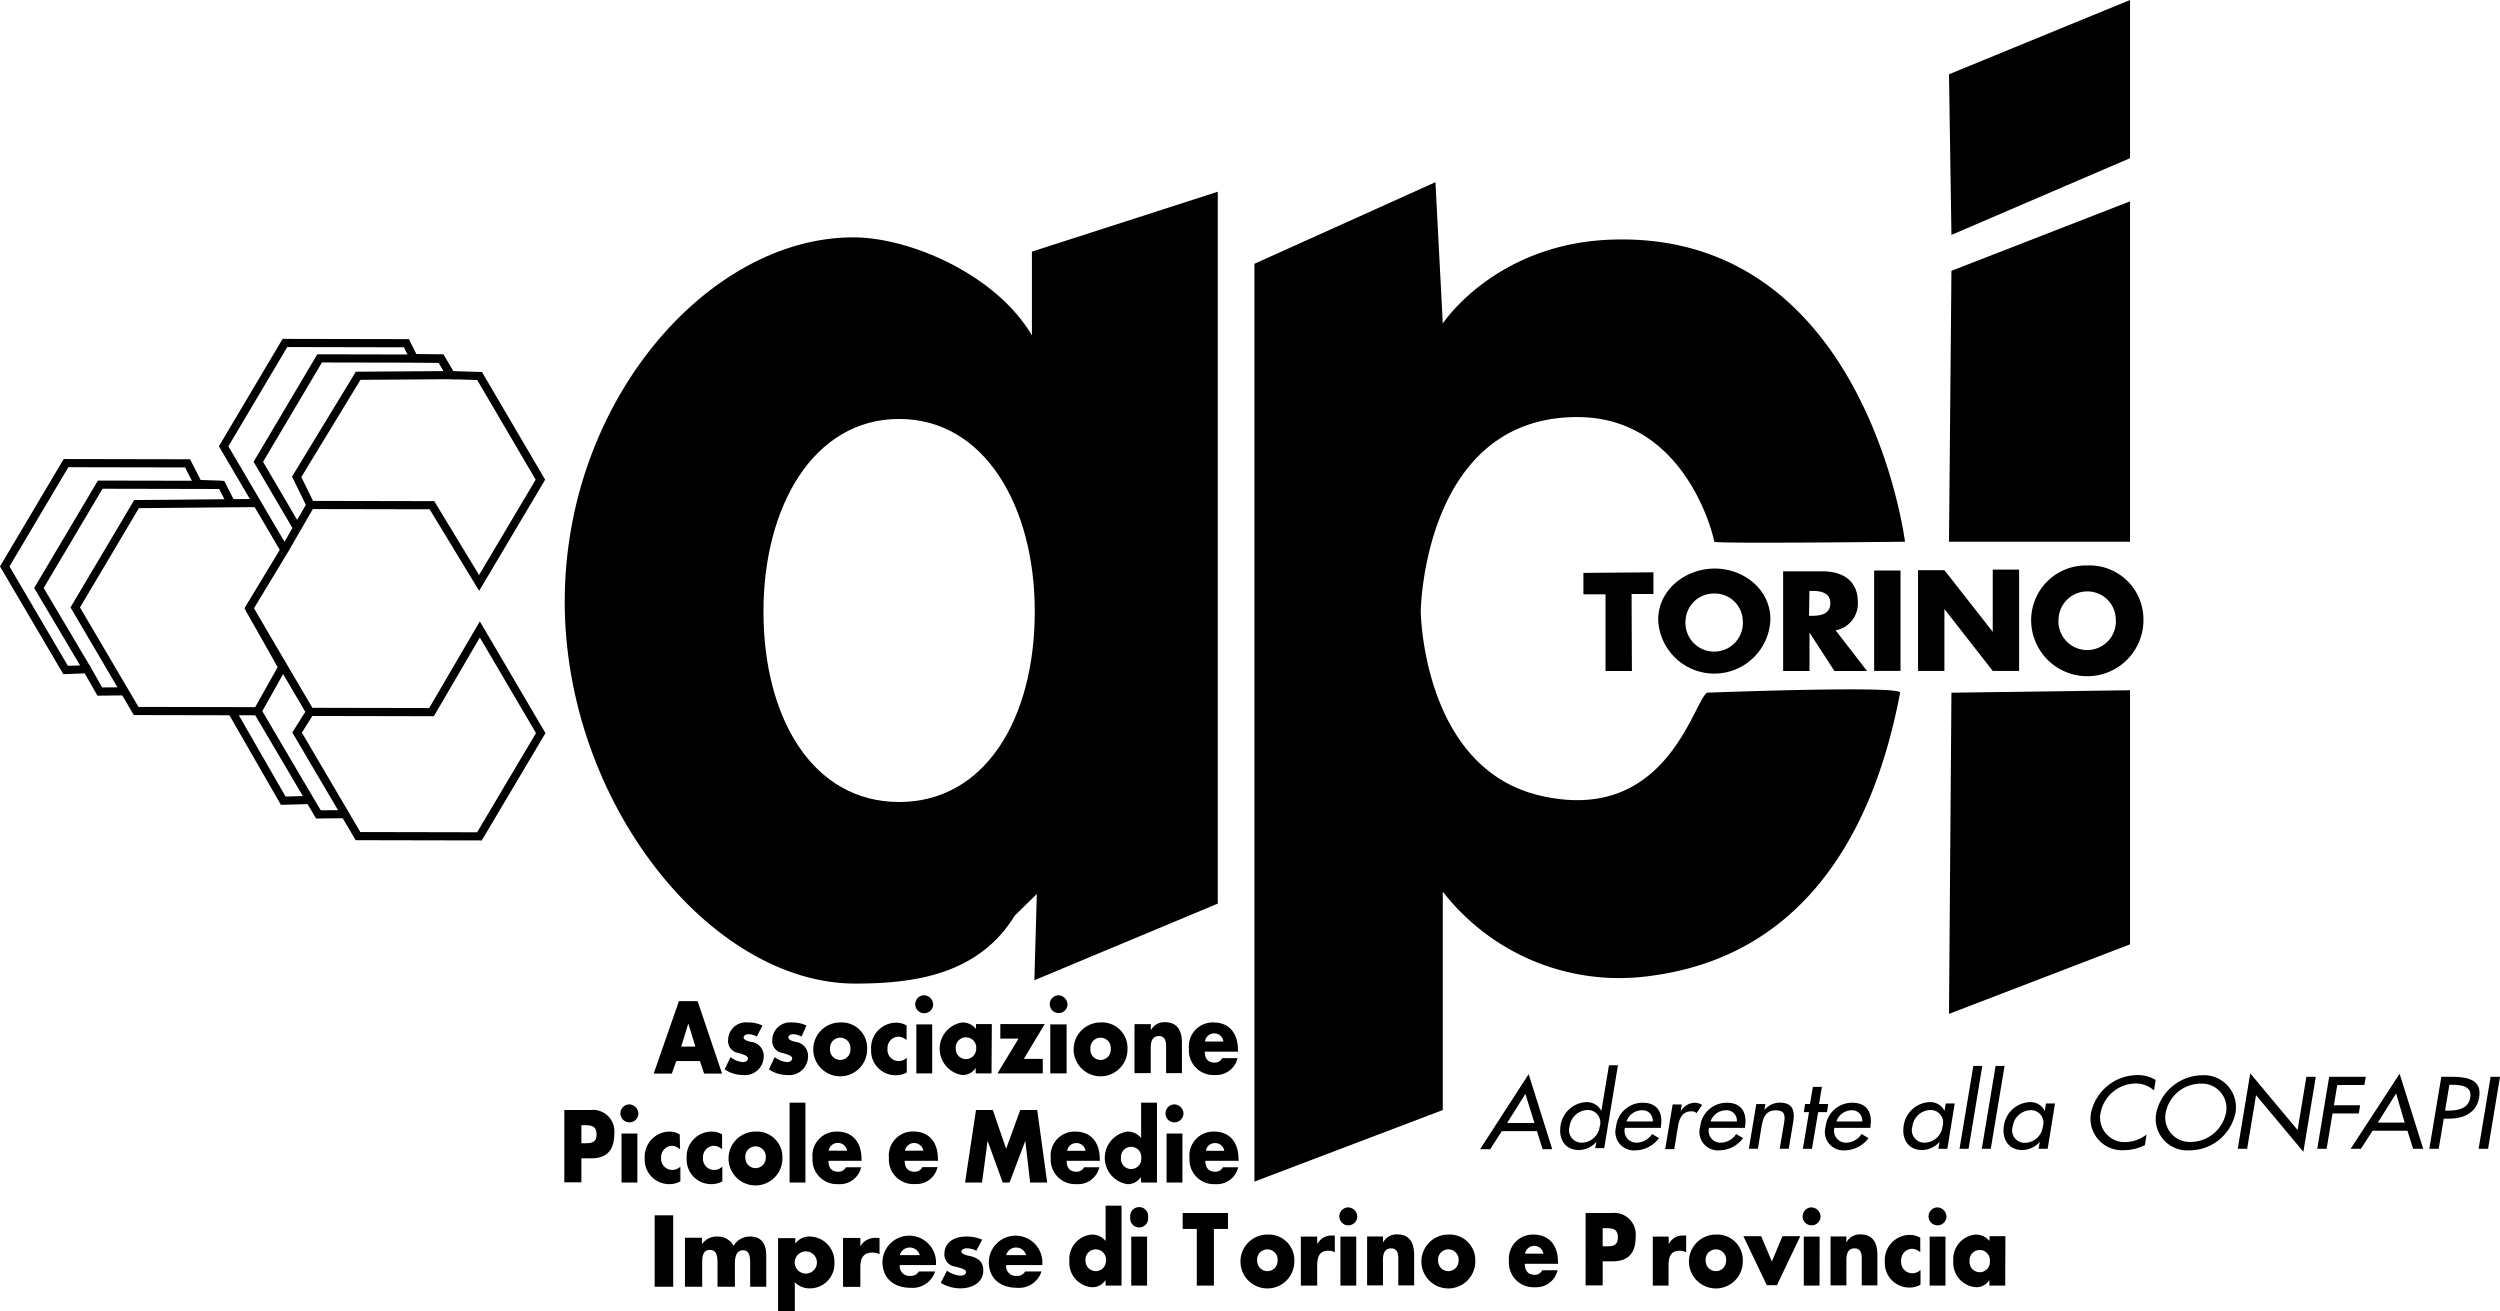
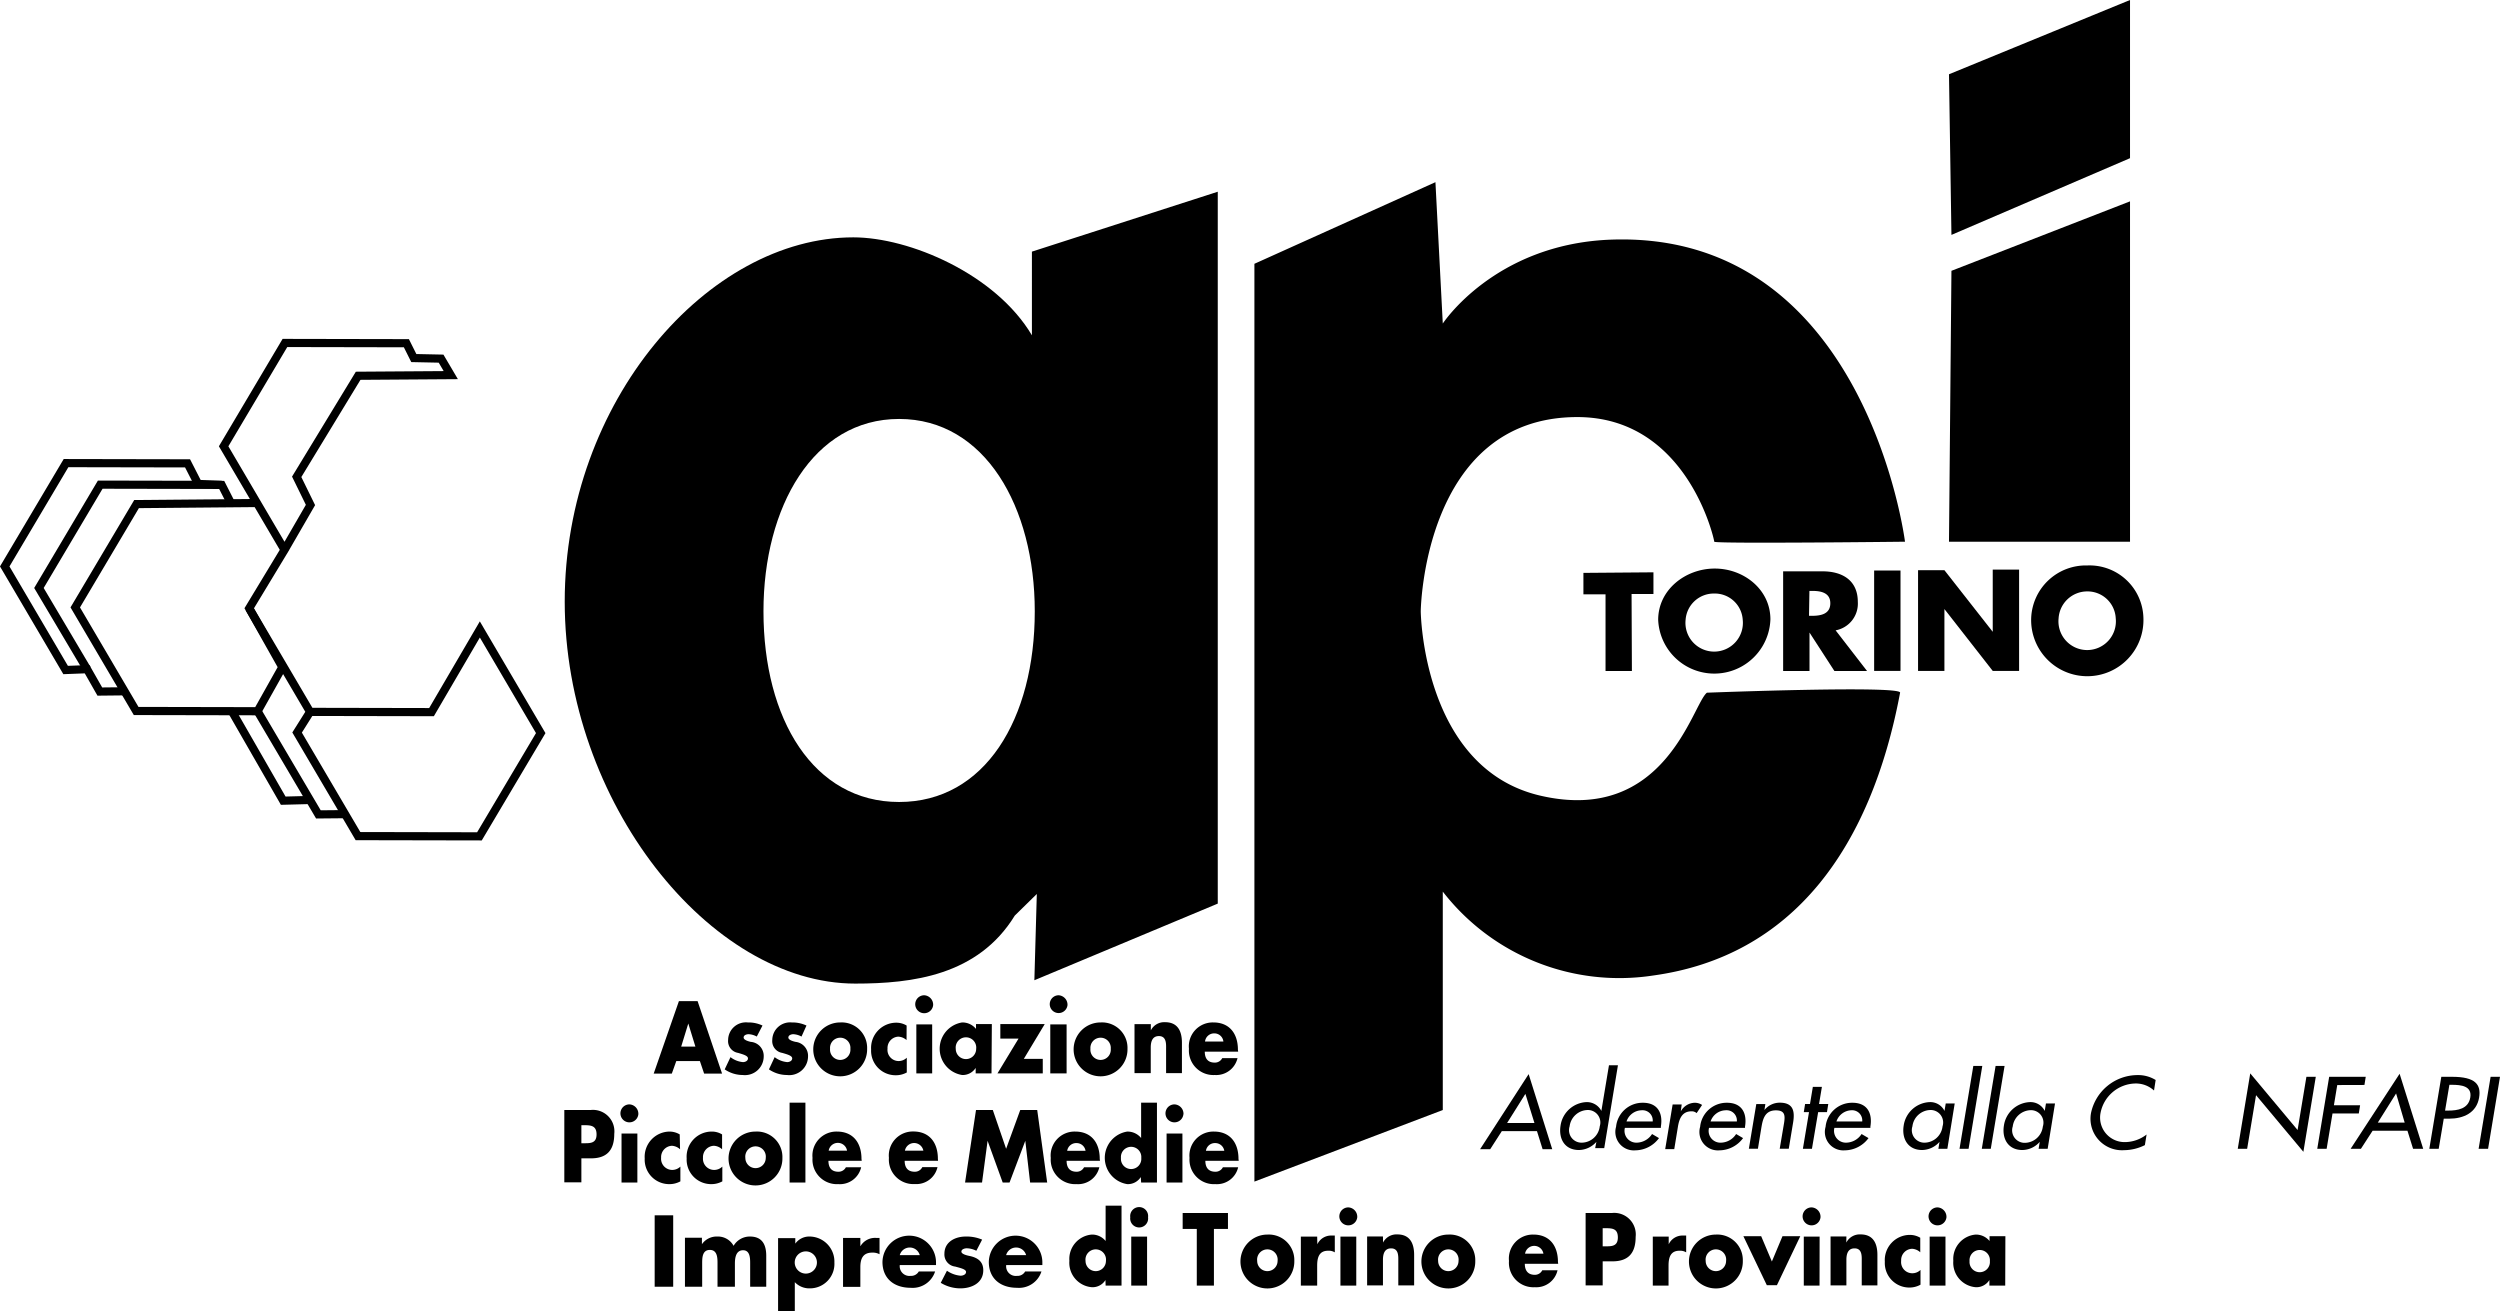
<svg xmlns="http://www.w3.org/2000/svg" id="Livello_1" data-name="Livello 1" viewBox="0 0 306.3 160.63">
  <defs>
    <style>.cls-1{fill:none;stroke:#000;}</style>
  </defs>
  <path d="M195.59,139.9h0a2.92,2.92,0,0,1-2.13,1c-1.77,0-2.52-1.39-2.26-3a3.36,3.36,0,0,1,3.18-2.87,2,2,0,0,1,1.82,1.08h0l.93-5.59h1.1l-1.68,10.15h-1.11ZM196,138a1.53,1.53,0,0,0-1.54-2,2.28,2.28,0,0,0-2.15,2,1.53,1.53,0,0,0,1.49,2A2.25,2.25,0,0,0,196,138Z" />
  <path d="M199.08,138.19a1.45,1.45,0,0,0,1.43,1.81,2.29,2.29,0,0,0,1.9-1.06l.85.5a3.65,3.65,0,0,1-2.91,1.5,2.26,2.26,0,0,1-2.35-2.88,3.26,3.26,0,0,1,3.29-2.95c1.83,0,2.47,1.29,2.2,2.92l0,.16Zm3.41-.79a1.25,1.25,0,0,0-1.35-1.37,2,2,0,0,0-1.86,1.37Z" />
  <path d="M205.93,136.17h0a2,2,0,0,1,1.74-1.06,1.63,1.63,0,0,1,.87.27l-.67,1a.88.88,0,0,0-.64-.22c-1.19,0-1.51,1-1.66,1.94l-.44,2.69h-1.11l.91-5.47h1.11Z" />
  <path d="M209.39,138.19a1.44,1.44,0,0,0,1.43,1.81,2.27,2.27,0,0,0,1.89-1.06l.85.5a3.64,3.64,0,0,1-2.91,1.5,2.26,2.26,0,0,1-2.35-2.88,3.26,3.26,0,0,1,3.29-2.95c1.83,0,2.48,1.29,2.21,2.92l0,.16Zm3.41-.79a1.26,1.26,0,0,0-1.36-1.37,2,2,0,0,0-1.86,1.37Z" />
  <path d="M216.18,136h0a2.4,2.4,0,0,1,1.88-.9c1.62,0,1.86,1,1.64,2.38l-.54,3.26h-1.11l.53-3.13c.15-.94.12-1.57-1-1.57-1.42,0-1.62,1.19-1.79,2.19l-.41,2.51h-1.11l.91-5.47h1.11Z" />
  <path d="M222,140.75h-1.11l.75-4.49H221l.16-1h.6l.35-2.1h1.11l-.35,2.1H224l-.16,1h-1.08Z" />
  <path d="M224.75,138.19a1.45,1.45,0,0,0,1.43,1.81,2.29,2.29,0,0,0,1.9-1.06l.85.5a3.66,3.66,0,0,1-2.92,1.5,2.26,2.26,0,0,1-2.34-2.88,3.26,3.26,0,0,1,3.29-2.95c1.83,0,2.47,1.29,2.2,2.92l0,.16Zm3.41-.79a1.25,1.25,0,0,0-1.35-1.37A2,2,0,0,0,225,137.4Z" />
  <path d="M238.59,140.75h-1.1l.14-.85h0a2.9,2.9,0,0,1-2.13,1c-1.75,0-2.52-1.39-2.26-3a3.36,3.36,0,0,1,3.19-2.87,1.94,1.94,0,0,1,1.81,1.08h0l.15-.91h1.1ZM238,138a1.53,1.53,0,0,0-1.54-2,2.27,2.27,0,0,0-2.15,2,1.53,1.53,0,0,0,1.49,2A2.25,2.25,0,0,0,238,138Z" />
  <path d="M241.19,140.75h-1.11l1.69-10.15h1.1Z" />
  <path d="M243.91,140.75h-1.1l1.69-10.15h1.1Z" />
  <path d="M250.88,140.75h-1.11l.14-.85h0a2.88,2.88,0,0,1-2.13,1c-1.75,0-2.52-1.39-2.26-3a3.36,3.36,0,0,1,3.19-2.87,1.94,1.94,0,0,1,1.81,1.08h0l.15-.91h1.11Zm-.59-2.73a1.53,1.53,0,0,0-1.54-2,2.28,2.28,0,0,0-2.15,2,1.53,1.53,0,0,0,1.49,2A2.25,2.25,0,0,0,250.29,138Z" />
  <path d="M263.91,133.61a3.29,3.29,0,0,0-2.3-.86,4.44,4.44,0,0,0-4.25,3.6,3,3,0,0,0,3,3.58A4.38,4.38,0,0,0,263,139l-.21,1.3a5.8,5.8,0,0,1-2.54.62,3.86,3.86,0,0,1-4.06-4.55,5.84,5.84,0,0,1,5.69-4.65,4.1,4.1,0,0,1,2.23.6Z" />
-   <path d="M273.89,136.34a5.75,5.75,0,0,1-5.62,4.6,3.86,3.86,0,0,1-4.08-4.6,5.84,5.84,0,0,1,5.61-4.6A3.92,3.92,0,0,1,273.89,136.34Zm-1.16,0a3,3,0,0,0-3.1-3.57,4.38,4.38,0,0,0-4.29,3.57,3,3,0,0,0,3.1,3.57A4.45,4.45,0,0,0,272.73,136.34Z" />
  <path d="M275.7,131.51l5.8,6.94,1.08-6.52h1.15l-1.52,9.19-5.8-6.94-1.09,6.57h-1.15Z" />
  <path d="M286.36,132.94l-.41,2.48h3.21l-.16,1h-3.22l-.72,4.33h-1.15l1.46-8.82h4.48l-.16,1Z" />
  <path d="M290.69,138.54l-1.43,2.21H288l6-9.19,2.89,9.19h-1.24l-.69-2.21Zm2.88-4.57-2.24,3.57h3.29Z" />
  <path d="M298.79,140.75h-1.15l1.47-8.82h1.32c2.85,0,3.58.94,3.31,2.55-.31,1.86-1.91,2.58-3.67,2.58h-.66Zm.78-4.68h.37c1.18,0,2.49-.21,2.72-1.61s-1.11-1.55-2.26-1.55h-.3Z" />
  <path d="M304.84,140.75h-1.16l1.47-8.82h1.15Z" />
  <path d="M149.2,110.71l-22.47,9.39.3-10.57-2.7,2.65c-4.5,7.34-12.54,8.33-19.55,8.33-17.76,0-35.59-22.23-35.59-46.8s17.59-44.63,35.36-44.63c6.89,0,17.44,4.51,21.88,12V30.83l22.77-7.34ZM93.54,74.9c0,13.2,6.11,23.36,16.62,23.36S126.78,88.1,126.78,74.9c0-12.8-6.11-23.57-16.62-23.57S93.54,62.1,93.54,74.9Z" />
  <path d="M176.77,39.64l-.9-17.32-22.18,10V144.77L176.77,136V109.24a27.37,27.37,0,0,0,25.77,10.28c17.08-2.35,26.67-15.57,30.26-34.65.17-.92-23.67,0-23.67,0-1.8,1.46-5.09,16.15-20.38,12.62-14.5-3.34-14.68-22.61-14.68-22.61s.3-23.78,19.18-23.78c13.48,0,16.78,15,16.78,15.27s23.37,0,23.37,0-4.81-38.32-36.26-37C183.06,30,176.77,39.64,176.77,39.64Z" />
  <polygon points="239.09 33.18 260.97 24.67 260.97 66.37 238.79 66.37 239.09 33.18" />
  <polygon points="238.79 9.1 260.97 0 260.97 19.38 239.09 28.78 238.79 9.1" />
-   <polygon points="239.09 84.87 260.97 84.57 260.97 115.7 238.79 124.22 239.09 84.87" />
  <path d="M199.94,82.21h-3.23V72.82H194V70.19l8.58-.07v2.66l-2.68,0Z" />
  <path d="M216.91,75.88a6.88,6.88,0,0,1-13.75.06c0-3.66,3.3-6.25,6.87-6.28S216.91,72.19,216.91,75.88Zm-10.39.06a3.52,3.52,0,1,0,7,0A3.43,3.43,0,0,0,210,72.72,3.46,3.46,0,0,0,206.52,75.94Z" />
  <path d="M228.75,82.21h-4l-3.05-4.71h0v4.71h-3.23V70l4.83,0c2.46,0,4.32,1.13,4.32,3.75a3.33,3.33,0,0,1-2.72,3.48Zm-7.11-6.76H222c1.06,0,2.25-.2,2.25-1.54S223,72.39,222,72.4h-.31Z" />
  <path d="M232.85,82.2h-3.23V69.9l3.23,0Z" />
  <path d="M235,69.86l3.23,0,5.92,7.55h0V69.79l3.23,0V82.2h-3.23l-5.92-7.58h0V82.2H235Z" />
  <path d="M262.61,75.68a6.88,6.88,0,1,1-13.75.06,6.71,6.71,0,0,1,6.88-6.46A6.6,6.6,0,0,1,262.61,75.68Zm-10.39.07a3.52,3.52,0,1,0,7,0,3.46,3.46,0,0,0-3.51-3.29A3.51,3.51,0,0,0,252.22,75.75Z" />
  <path d="M82.86,130l-.55,1.54H80.09l3.09-8.88h2.29l3,8.88H86.27L85.75,130Zm1.47-4.6h0l-.87,2.83h1.74Z" />
  <path d="M92.72,127a2.29,2.29,0,0,0-1-.29c-.23,0-.61.1-.61.41s.61.47.87.53a1.72,1.72,0,0,1,1.59,1.79A2.3,2.3,0,0,1,91,131.71a3.93,3.93,0,0,1-2.21-.69l.71-1.5a2.87,2.87,0,0,0,1.53.61c.25,0,.61-.13.61-.46s-.61-.49-1.21-.67a1.46,1.46,0,0,1-1.22-1.59,2.18,2.18,0,0,1,2.41-2.14,4,4,0,0,1,1.8.38Z" />
  <path d="M98.2,127a2.33,2.33,0,0,0-1-.29c-.22,0-.61.1-.61.41s.61.47.88.53A1.72,1.72,0,0,1,99,129.46a2.3,2.3,0,0,1-2.58,2.25,3.93,3.93,0,0,1-2.21-.69l.7-1.5a2.94,2.94,0,0,0,1.54.61c.24,0,.61-.13.61-.46s-.61-.49-1.22-.67a1.46,1.46,0,0,1-1.22-1.59A2.18,2.18,0,0,1,97,125.27a4.06,4.06,0,0,1,1.81.38Z" />
  <path d="M106.24,128.5a3.3,3.3,0,1,1-3.29-3.23A3.12,3.12,0,0,1,106.24,128.5Zm-4.54,0a1.25,1.25,0,1,0,2.49,0,1.25,1.25,0,1,0-2.49,0Z" />
  <path d="M111.07,127.43a1.66,1.66,0,0,0-1-.42,1.39,1.39,0,0,0-1.33,1.47A1.37,1.37,0,0,0,110.1,130a1.42,1.42,0,0,0,1-.41v1.81a2.78,2.78,0,0,1-1.37.34,3,3,0,0,1-3-3.16,3.09,3.09,0,0,1,3.07-3.28,2.44,2.44,0,0,1,1.28.35Z" />
  <path d="M114.21,131.51h-1.94v-6h1.94Zm.12-8.37a1.1,1.1,0,1,1-1.09-1.2A1.16,1.16,0,0,1,114.33,123.14Z" />
  <path d="M121.48,131.51h-1.94v-.67h0a1.88,1.88,0,0,1-1.66.87,3.26,3.26,0,0,1,0-6.44,2.15,2.15,0,0,1,1.7.79v-.59h1.94Zm-4.38-3a1.25,1.25,0,1,0,2.5,0,1.26,1.26,0,1,0-2.5,0Z" />
  <path d="M127.76,129.73v1.78h-5.55l2.58-4.26h-2.23v-1.78H128l-2.56,4.26Z" />
  <path d="M130.68,131.51h-2v-6h2Zm.11-8.37a1.09,1.09,0,1,1-1.09-1.2A1.16,1.16,0,0,1,130.79,123.14Z" />
  <path d="M138.14,128.5a3.3,3.3,0,1,1-3.29-3.23A3.12,3.12,0,0,1,138.14,128.5Zm-4.54,0a1.25,1.25,0,1,0,2.49,0,1.25,1.25,0,1,0-2.49,0Z" />
  <path d="M141,126.24h0a1.84,1.84,0,0,1,1.75-1c1.47,0,2.06,1,2.06,2.51v3.73h-1.94v-2.94c0-.58.08-1.6-.88-1.6-.79,0-1,.65-1,1.41v3.13H139v-6H141Z" />
  <path d="M151.7,128.85h-4.09c0,.87.41,1.34,1.21,1.34a1,1,0,0,0,.93-.55h1.87a2.68,2.68,0,0,1-2.79,2.07,3,3,0,0,1-3.16-3.21,2.93,2.93,0,0,1,3-3.23c1.9,0,3,1.29,3,3.35Zm-1.81-1.24a1.11,1.11,0,0,0-1.1-1,1.12,1.12,0,0,0-1.15,1Z" />
  <path d="M69.14,136h3.2a2.63,2.63,0,0,1,2.92,2.92c0,2.1-1,3-2.85,3H71.23v2.94H69.14Zm2.09,4.07h.35c.76,0,1.51,0,1.51-1.08s-.7-1.13-1.51-1.13h-.35Z" />
  <path d="M78.09,144.88H76.15v-6h1.94Zm.12-8.36a1.1,1.1,0,1,1-1.09-1.21A1.15,1.15,0,0,1,78.21,136.52Z" />
  <path d="M83.32,140.81a1.62,1.62,0,0,0-1-.43A1.39,1.39,0,0,0,81,141.85a1.37,1.37,0,0,0,1.36,1.49,1.42,1.42,0,0,0,1-.41v1.81a2.78,2.78,0,0,1-1.37.34,3,3,0,0,1-3-3.15A3.09,3.09,0,0,1,82,138.64a2.44,2.44,0,0,1,1.28.35Z" />
  <path d="M88.47,140.81a1.61,1.61,0,0,0-1-.43,1.39,1.39,0,0,0-1.34,1.47,1.37,1.37,0,0,0,1.37,1.49,1.42,1.42,0,0,0,1-.41v1.81a2.78,2.78,0,0,1-1.37.34,3,3,0,0,1-3-3.15,3.08,3.08,0,0,1,3.06-3.29,2.4,2.4,0,0,1,1.28.35Z" />
  <path d="M95.86,141.87a3.3,3.3,0,1,1-3.29-3.23A3.12,3.12,0,0,1,95.86,141.87Zm-4.54,0a1.25,1.25,0,1,0,2.5,0,1.26,1.26,0,1,0-2.5,0Z" />
  <path d="M98.68,144.88H96.74V135.1h1.94Z" />
  <path d="M105.58,142.22H101.5c0,.87.41,1.34,1.21,1.34a1,1,0,0,0,.93-.55h1.87a2.67,2.67,0,0,1-2.79,2.07,3,3,0,0,1-3.17-3.21,2.94,2.94,0,0,1,3-3.23c1.9,0,3,1.29,3,3.36Zm-1.8-1.24a1.14,1.14,0,0,0-2.25,0Z" />
  <path d="M114.93,142.22h-4.09c0,.87.42,1.34,1.22,1.34A1,1,0,0,0,113,143h1.86a2.66,2.66,0,0,1-2.78,2.07,3,3,0,0,1-3.17-3.21,2.94,2.94,0,0,1,3-3.23c1.9,0,3,1.29,3,3.36Zm-1.8-1.24a1.15,1.15,0,0,0-2.26,0Z" />
  <path d="M119.58,136h2.06l1.63,4.75L125,136h2.08l1.22,8.88h-2.09l-.59-5.11h0l-1.93,5.11h-.84L121,139.77h0l-.68,5.11h-2.08Z" />
  <path d="M134.77,142.22h-4.09c0,.87.41,1.34,1.21,1.34a1,1,0,0,0,.93-.55h1.87a2.67,2.67,0,0,1-2.78,2.07,3,3,0,0,1-3.17-3.21,2.93,2.93,0,0,1,3-3.23c1.9,0,3,1.29,3,3.36ZM133,141a1.11,1.11,0,0,0-1.1-.95,1.12,1.12,0,0,0-1.15.95Z" />
  <path d="M139.77,144.21h0a1.87,1.87,0,0,1-1.66.87,3.26,3.26,0,0,1,0-6.44,2.15,2.15,0,0,1,1.7.79V135.1h1.94v9.78h-1.94Zm-2.43-2.34a1.25,1.25,0,1,0,2.49,0,1.25,1.25,0,1,0-2.49,0Z" />
  <path d="M144.87,144.88h-1.94v-6h1.94Zm.12-8.36a1.1,1.1,0,1,1-1.09-1.21A1.15,1.15,0,0,1,145,136.52Z" />
  <path d="M151.77,142.22h-4.09c0,.87.42,1.34,1.22,1.34a1,1,0,0,0,.93-.55h1.87a2.67,2.67,0,0,1-2.79,2.07,3,3,0,0,1-3.17-3.21,2.94,2.94,0,0,1,3-3.23c1.9,0,3,1.29,3,3.36ZM150,141a1.12,1.12,0,0,0-1.1-.95,1.11,1.11,0,0,0-1.15.95Z" />
  <path d="M135.44,156.83h0a1.86,1.86,0,0,1-1.65.88,3,3,0,0,1-2.77-3.23,3,3,0,0,1,2.75-3.22,2.12,2.12,0,0,1,1.69.79v-4.33h1.95v9.79h-1.95ZM133,154.49a1.25,1.25,0,1,0,2.5,0,1.26,1.26,0,1,0-2.5,0Z" />
  <path d="M140.54,157.51H138.6v-6h1.94Zm.12-8.37a1.1,1.1,0,1,1-2.18,0,1.1,1.1,0,1,1,2.18,0Z" />
  <path d="M148.73,157.51h-2.1v-6.94H144.9v-1.95h5.55v1.95h-1.72Z" />
  <path d="M158.58,154.49a3.3,3.3,0,1,1-3.3-3.23A3.13,3.13,0,0,1,158.58,154.49Zm-4.55,0a1.25,1.25,0,1,0,2.5,0,1.26,1.26,0,1,0-2.5,0Z" />
  <path d="M161.4,152.45h0a1.86,1.86,0,0,1,1.77-1.07h.37v2.06a1.39,1.39,0,0,0-.82-.2c-1.08,0-1.34.79-1.34,1.83v2.44h-2v-6h2Z" />
  <path d="M166.17,157.51h-1.94v-6h1.94Zm.12-8.37a1.1,1.1,0,1,1-1.09-1.21A1.15,1.15,0,0,1,166.29,149.14Z" />
  <path d="M169.45,152.24h0a1.85,1.85,0,0,1,1.75-1c1.47,0,2.06,1,2.06,2.51v3.74h-1.94v-2.95c0-.58.08-1.59-.88-1.59-.79,0-1,.65-1,1.4v3.14h-1.94v-6h1.94Z" />
  <path d="M180.75,154.49a3.3,3.3,0,1,1-3.3-3.23A3.13,3.13,0,0,1,180.75,154.49Zm-4.55,0a1.25,1.25,0,1,0,2.5,0,1.26,1.26,0,1,0-2.5,0Z" />
  <path d="M190.91,154.84h-4.09c0,.87.42,1.35,1.22,1.35a1,1,0,0,0,.92-.56h1.87a2.67,2.67,0,0,1-2.78,2.08,3,3,0,0,1-3.17-3.22,2.94,2.94,0,0,1,3-3.23c1.9,0,3,1.29,3,3.36Zm-1.81-1.24a1.14,1.14,0,0,0-2.25,0Z" />
  <path d="M194.27,148.62h3.2a2.64,2.64,0,0,1,2.93,2.92c0,2.1-1,3-2.85,3h-1.19v2.95h-2.09Zm2.09,4.08h.35c.76,0,1.51,0,1.51-1.09s-.69-1.13-1.51-1.13h-.35Z" />
  <path d="M204.45,152.45h0a1.86,1.86,0,0,1,1.77-1.07h.37v2.06a1.39,1.39,0,0,0-.82-.2c-1.08,0-1.34.79-1.34,1.83v2.44H202.5v-6h1.95Z" />
  <path d="M213.53,154.49a3.3,3.3,0,1,1-3.3-3.23A3.13,3.13,0,0,1,213.53,154.49Zm-4.55,0a1.25,1.25,0,1,0,2.5,0,1.26,1.26,0,1,0-2.5,0Z" />
  <path d="M217.09,154.56l1.3-3.1h2.18l-2.86,6h-1.24l-2.87-6h2.18Z" />
  <path d="M222.93,157.51H221v-6h1.94Zm.12-8.37a1.1,1.1,0,1,1-1.09-1.21A1.15,1.15,0,0,1,223.05,149.14Z" />
  <path d="M226.21,152.24h0a1.85,1.85,0,0,1,1.75-1c1.47,0,2.06,1,2.06,2.51v3.74H228.1v-2.95c0-.58.08-1.59-.88-1.59-.79,0-1,.65-1,1.4v3.14h-1.94v-6h1.94Z" />
  <path d="M235.27,153.43a1.61,1.61,0,0,0-1-.43,1.39,1.39,0,0,0-1.34,1.48A1.37,1.37,0,0,0,234.3,156a1.42,1.42,0,0,0,1-.41v1.81a2.79,2.79,0,0,1-1.37.35,3,3,0,0,1-3-3.16,3.08,3.08,0,0,1,3.06-3.29,2.49,2.49,0,0,1,1.28.35Z" />
  <path d="M238.36,157.51h-1.94v-6h1.94Zm.12-8.37a1.1,1.1,0,1,1-1.09-1.21A1.16,1.16,0,0,1,238.48,149.14Z" />
  <path d="M245.68,157.51h-1.94v-.68h0a1.88,1.88,0,0,1-1.66.88,3,3,0,0,1-2.76-3.23,3,3,0,0,1,2.74-3.22,2.15,2.15,0,0,1,1.7.79v-.59h1.94Zm-4.37-3a1.25,1.25,0,1,0,2.49,0,1.25,1.25,0,1,0-2.49,0Z" />
  <polyline class="cls-1" points="31.32 61.63 16.73 61.76 9.22 74.42 16.68 87.11 31.56 87.14 34.59 81.74 30.53 74.53 34.86 67.37 27.4 54.68 34.91 42.02 49.79 42.05 50.7 43.87 54.04 43.94 55.23 45.96 43.88 46.04 36.35 58.42 38.04 61.87 34.86 67.37" />
  <path class="cls-1" d="M28.29,61.63" />
  <polyline class="cls-1" points="28.29 61.63 27.16 59.41 24.27 59.29 22.98 56.77 8.09 56.74 0.58 69.4 8.04 82.09 10.67 81.99 12.23 84.73 15.08 84.7" />
  <polyline class="cls-1" points="10.67 81.99 4.77 72.04 12.28 59.38 27.16 59.41" />
  <polyline class="cls-1" points="28.42 87.17 34.7 98.1 37.74 98.02" />
  <polyline class="cls-1" points="31.56 87.14 39.01 99.78 42.27 99.75" />
  <polyline class="cls-1" points="37.99 87.22 52.87 87.25 58.79 77.12 66.25 89.82 58.74 102.47 43.86 102.44 36.4 89.75 37.99 87.22 30.53 74.53" />
-   <polyline class="cls-1" points="38.04 61.87 52.92 61.9 58.7 71.42 66.21 58.77 58.76 46.07 55.23 45.96 54.04 43.94 39.16 43.91 31.65 56.58 36.35 64.59" />
  <polygon points="82.48 157.65 80.21 157.65 80.21 148.9 82.48 148.9 82.48 157.65 82.48 157.65" />
  <path d="M86,152.44h0a2.2,2.2,0,0,1,1.88-.94,2.18,2.18,0,0,1,2,1.14,2.29,2.29,0,0,1,2-1.14c1.51,0,2,1,2,2.36v3.79H91.91v-2.84c0-.62,0-1.63-.87-1.63s-1,.92-1,1.63v2.84H87.91v-2.84c0-.66,0-1.67-.94-1.67s-.94,1-.94,1.67v2.84H83.92v-6H86v.74Z" />
  <path d="M97.44,152.37h0a2.11,2.11,0,0,1,1.79-.87,3.07,3.07,0,0,1,3,3.19,3,3,0,0,1-3,3.16,2.44,2.44,0,0,1-1.85-.76v3.54H95.33V151.7h2.11v.67Zm-.07,2.31a1.36,1.36,0,0,0,2.72,0,1.36,1.36,0,0,0-2.72,0Z" />
  <path d="M105.43,152.67h0a2.07,2.07,0,0,1,1.93-1h.4v2a1.74,1.74,0,0,0-.89-.2c-1.17,0-1.46.78-1.46,1.8v2.4h-2.12v-6h2.12v1Z" />
  <path d="M114.69,155h-4.45a1.19,1.19,0,0,0,1.33,1.32,1.07,1.07,0,0,0,1-.54h2a2.89,2.89,0,0,1-3,2c-2,0-3.45-1.11-3.45-3.17a3.28,3.28,0,0,1,6.56.13V155Zm-2-1.22a1.27,1.27,0,0,0-2.45,0Z" />
  <path d="M119.59,153.23a2.71,2.71,0,0,0-1.14-.29c-.25,0-.66.11-.66.41s.66.46.95.52c1,.2,1.73.66,1.73,1.76,0,1.57-1.43,2.22-2.81,2.22a4.61,4.61,0,0,1-2.4-.68l.76-1.48a3.43,3.43,0,0,0,1.67.61c.27,0,.67-.13.67-.46s-.67-.48-1.33-.66a1.49,1.49,0,0,1-1.32-1.57c0-1.46,1.32-2.11,2.62-2.11a4.82,4.82,0,0,1,2,.38l-.7,1.35Z" />
  <path d="M127.72,155h-4.44a1.18,1.18,0,0,0,1.32,1.32,1.06,1.06,0,0,0,1-.54h2a2.89,2.89,0,0,1-3,2c-2,0-3.45-1.11-3.45-3.17a3.28,3.28,0,0,1,6.56.13V155Zm-2-1.22a1.27,1.27,0,0,0-2.45,0Z" />
  <path d="M184,138.59l-1.42,2.21h-1.24l5.95-9.2,2.89,9.2H189l-.69-2.21Zm2.89-4.57-2.24,3.57H188Z" />
</svg>